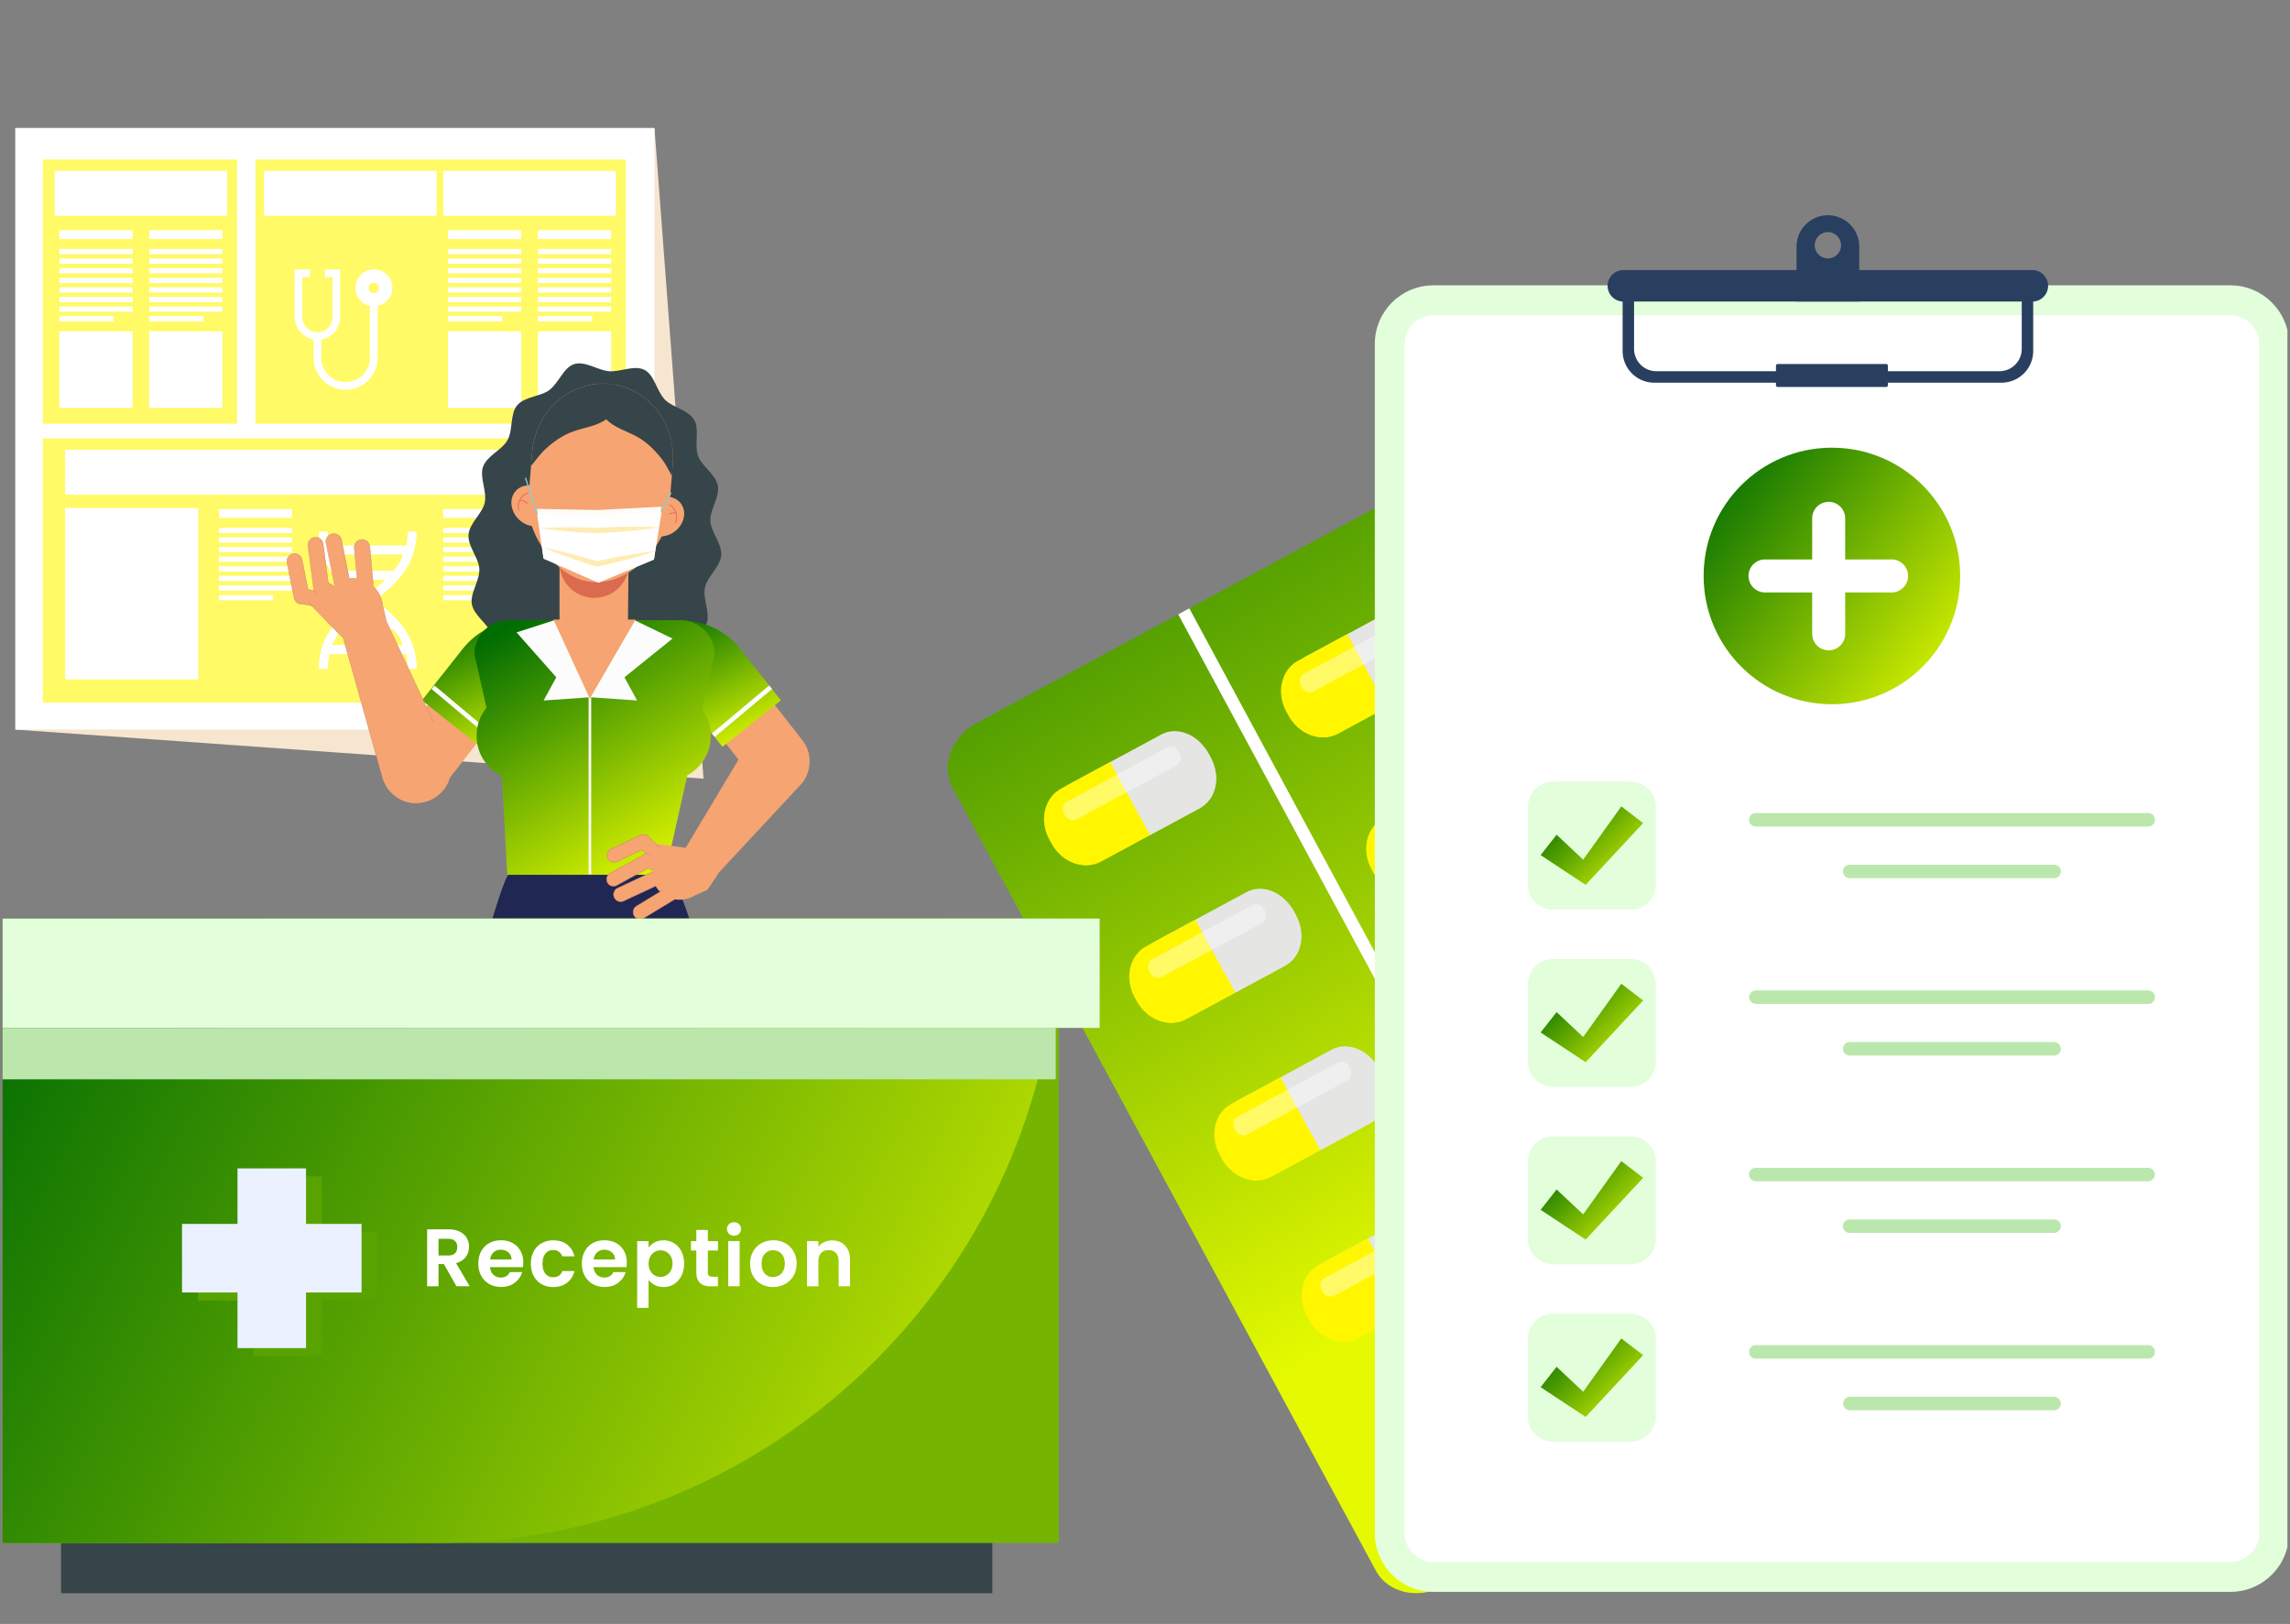
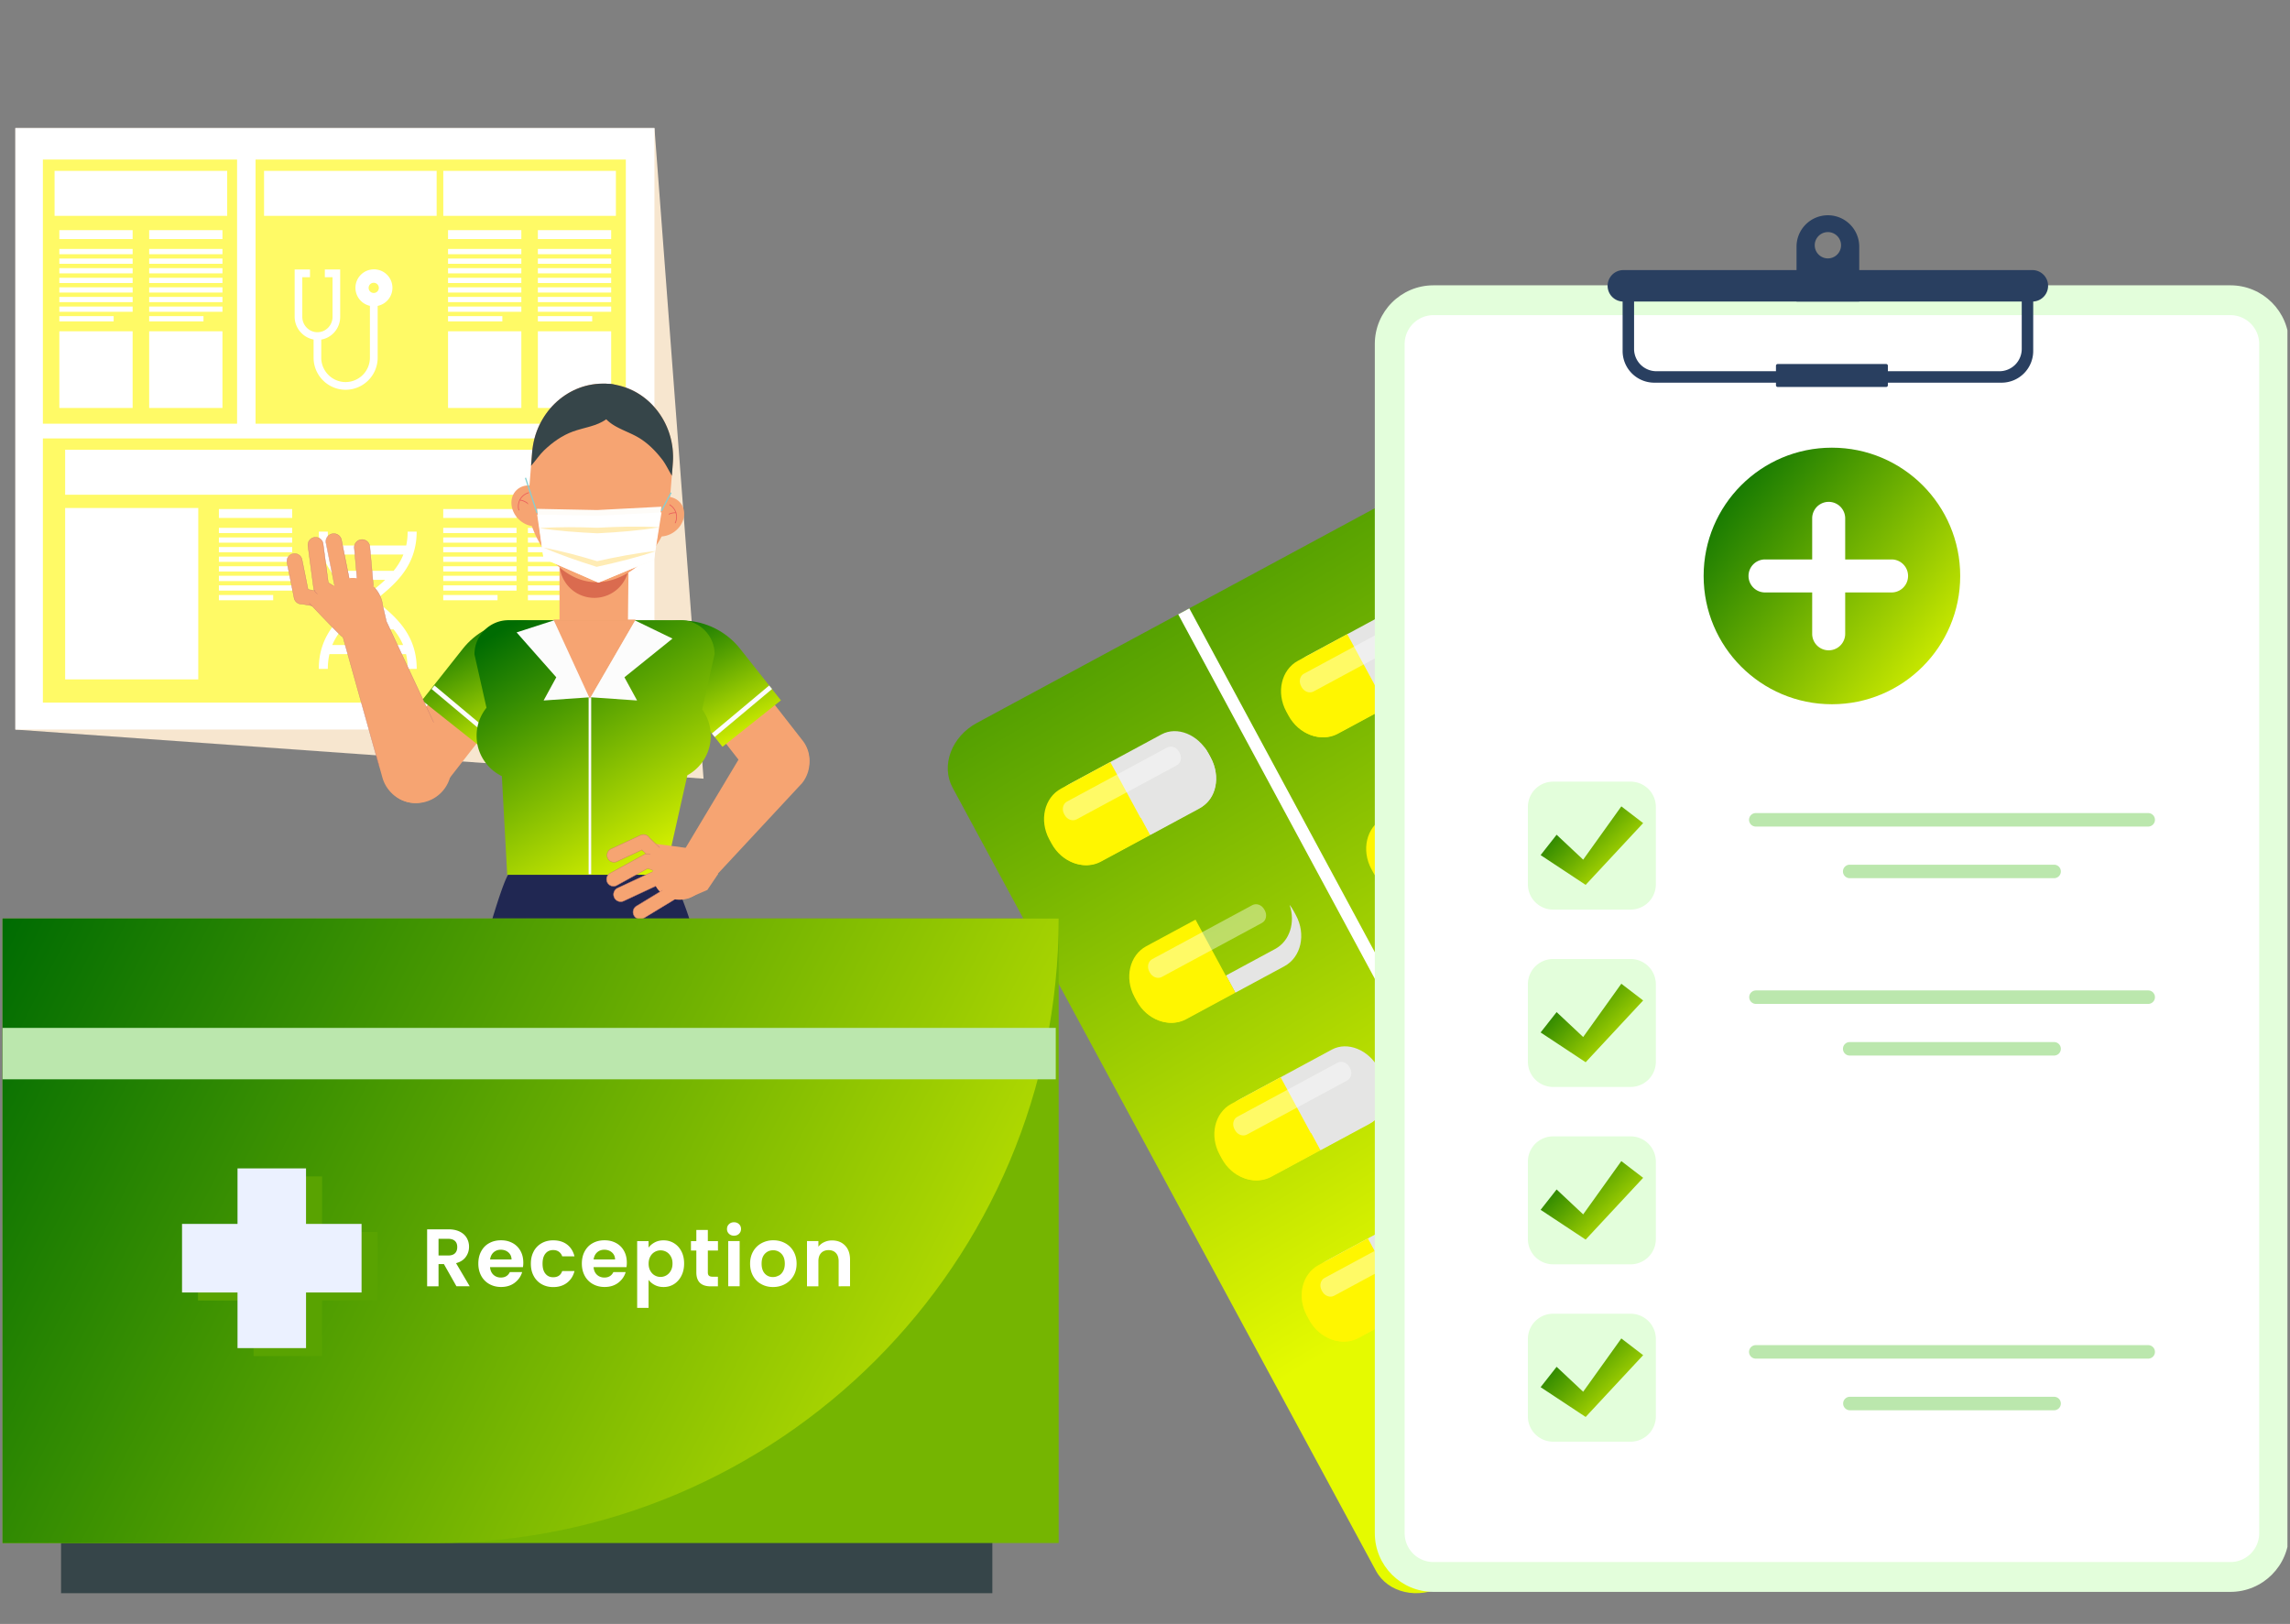
<svg xmlns="http://www.w3.org/2000/svg" width="447" height="317" fill="none" viewBox="0 0 447 317">
  <rect x="0" y="0" width="447" height="317" fill="#808080" stroke="none" />
  <g clip-path="url(#a)">
    <path fill="#F7E6CF" d="M137.328 152 3 142.414V25h124.751z" />
    <path fill="#fff" d="M127.742 25H3v117.404h124.742z" />
    <path fill="#FFFA66" d="M46.277 31.145H8.371V82.71h37.906z" />
    <path fill="#fff" d="M44.345 33.349H10.652v8.79h33.693zM25.89 64.668H11.582v14.974H25.89zm17.535 0H29.117v14.974h14.308zM25.89 44.93H11.582v1.734H25.89zm0 3.67H11.582v1.027H25.89zm0 1.87H11.582v1.026H25.89zm0 1.87H11.582v1.026H25.89zm0 1.879H11.582v1.026H25.89zm0 1.869H11.582v1.026H25.89zm0 1.869H11.582v1.026H25.89zm0 1.879H11.582v1.026H25.89zm-3.706 1.87H11.582v1.025h10.602zM43.425 44.93H29.117v1.734h14.308zm0 3.67H29.117v1.027h14.308zm0 1.87H29.117v1.026h14.308zm0 1.87H29.117v1.026h14.308zm0 1.879H29.117v1.026h14.308zm0 1.869H29.117v1.026h14.308zm0 1.869H29.117v1.026h14.308zm0 1.879H29.117v1.026h14.308zm-3.706 1.87H29.117v1.025H39.72z" />
    <path fill="#FFFA66" d="M122.157 85.585H8.371v51.565h113.786z" />
    <path fill="#fff" d="M73.212 117.163c1.886-1.467 3.754-3.03 5.219-4.909 1.954-2.511 2.902-5.301 2.902-8.483H79.57c0 .977-.096 1.869-.278 2.712H64.266a12.7 12.7 0 0 1-.277-2.712h-1.762c0 3.182.948 5.981 2.901 8.493 1.466 1.879 3.343 3.432 5.23 4.899-1.887 1.466-3.764 3.01-5.23 4.898-1.953 2.512-2.901 5.273-2.901 8.513h1.762c0-1.045.115-2.004.316-2.886h14.96a13 13 0 0 1 .315 2.886h1.762c0-3.24-.948-6.001-2.901-8.503-1.466-1.879-3.333-3.432-5.22-4.908zm-8.419-8.916h13.944c-.469 1.179-1.12 2.224-1.905 3.183H66.699c-.776-.959-1.436-2.004-1.906-3.183m3.563 4.947h6.828c-1.053.997-2.212 1.917-3.41 2.847-1.196-.93-2.365-1.85-3.418-2.847m3.419 5.081c1.188.92 2.337 1.831 3.38 2.808h-6.76c1.043-.977 2.192-1.898 3.38-2.808m-6.915 7.64c.47-1.131 1.111-2.138 1.868-3.058h10.094c.757.93 1.398 1.927 1.867 3.058zm53.693-38.124H12.717v8.79h105.836zM38.7 99.16H12.717v33.465H38.7zm18.333.21H42.725v1.736h14.308zm0 3.663H42.725v1.026h14.308zm0 1.879H42.725v1.026h14.308zm0 1.869H42.725v1.026h14.308zm0 1.87H42.725v1.026h14.308zm0 1.879H42.725v1.026h14.308zm0 1.869H42.725v1.026h14.308zm0 1.869H42.725v1.026h14.308zm-3.707 1.879H42.725v1.026h10.601zm64.031-16.776h-14.308v1.735h14.308zm0 3.661h-14.308v1.026h14.308zm0 1.88h-14.308v1.025h14.308zm0 1.869h-14.308v1.026h14.308zm0 1.869h-14.308v1.026h14.308zm0 1.879h-14.308v1.026h14.308zm0 1.869h-14.308v1.026h14.308zm0 1.87h-14.308v1.025h14.308zm-3.706 1.879h-10.602v1.025h10.602zm-12.825-16.776H86.518v1.735h14.308zm0 3.661H86.518v1.026h14.308zm0 1.88H86.518v1.025h14.308zm0 1.869H86.518v1.026h14.308zm0 1.869H86.518v1.026h14.308zm0 1.879H86.518v1.026h14.308zm0 1.869H86.518v1.026h14.308zm0 1.87H86.518v1.025h14.308zm-3.706 1.879H86.517v1.025h10.601z" />
    <path fill="#FFFA66" d="M122.161 31.145H49.883V82.71h72.278z" />
    <path fill="#fff" d="M120.22 33.349H86.527v8.79h33.693zm-34.987 0H51.541v8.79h33.692zm16.53 31.319H87.455v14.974h14.308zm17.537 0h-14.308v14.974H119.3zM101.763 44.93H87.455v1.734h14.308zm0 3.67H87.455v1.027h14.308zm0 1.87H87.455v1.026h14.308zm0 1.87H87.455v1.026h14.308zm0 1.879H87.455v1.026h14.308zm0 1.869H87.455v1.026h14.308zm0 1.869H87.455v1.026h14.308zm0 1.879H87.455v1.026h14.308zm-3.706 1.87H87.455v1.025h10.602zM119.3 44.93h-14.308v1.734H119.3zm0 3.67h-14.308v1.027H119.3zm0 1.87h-14.308v1.026H119.3zm0 1.87h-14.308v1.026H119.3zm0 1.879h-14.308v1.026H119.3zm0 1.869h-14.308v1.026H119.3zm0 1.869h-14.308v1.026H119.3zm0 1.879h-14.308v1.026H119.3zm-3.706 1.87h-10.602v1.025h10.602zM72.983 52.58a3.6 3.6 0 0 0-3.601 3.604 3.61 3.61 0 0 0 2.825 3.518v10.123a4.76 4.76 0 0 1-4.75 4.755c-2.615 0-4.75-2.138-4.75-4.755v-3.537c2.097-.355 3.696-2.215 3.696-4.448v-9.232h-2.997v1.505h1.503v7.736c0 1.659-1.322 3-2.95 3s-2.95-1.351-2.95-3v-7.736h1.504v-1.505h-2.997v9.232c0 2.214 1.647 4.064 3.696 4.438v3.547c0 3.451 2.807 6.26 6.254 6.26 3.448 0 6.254-2.809 6.254-6.26V59.71a3.606 3.606 0 0 0 2.883-3.527 3.6 3.6 0 0 0-3.601-3.605zm0 4.61a.996.996 0 1 1-.001-1.991.996.996 0 0 1 0 1.991" />
    <path fill="url(#b)" d="M283.847 100.95c-2.334-4.317-8.235-5.654-13.181-2.986l-79.987 43.158c-4.946 2.668-7.063 8.331-4.73 12.648l82.636 152.871c2.335 4.316 8.235 5.654 13.181 2.985l79.987-43.157c4.946-2.669 7.063-8.332 4.73-12.649z" />
    <path fill="#E5E5E4" d="m300.908 280.629-17.991 9.707c-3.063 1.653-7.172-.015-9.175-3.72l-.426-.786c-2.003-3.706-1.145-8.053 1.918-9.706l17.992-9.707c3.063-1.653 7.173.014 9.176 3.72l.426.787c2.001 3.704 1.143 8.053-1.92 9.705" />
    <path fill="#FFF600" d="m271.742 287.693-.426-.787c-2.003-3.706-.975-8.144 2.299-9.911l9.613-5.186 7.683 14.212-9.614 5.187c-3.273 1.766-7.553.189-9.555-3.515" />
    <path fill="#E5E5E4" d="m300.584 280.905-9.578 5.168-1.818-3.364 9.578-5.168c2.878-1.552 3.994-5.21 2.829-8.617.294.378.567.786.804 1.226l.429.794c2.022 3.739 1.018 8.2-2.244 9.961" />
    <path fill="#FFF600" d="m271.862 287.651-.429-.794a9 9 0 0 1-.585-1.344c2.212 2.842 5.886 3.914 8.764 2.362l9.578-5.168 1.819 3.363-9.579 5.168c-3.262 1.762-7.547.153-9.568-3.587" />
    <path fill="#fff" d="m296.211 272.45-19.552 10.549c-.8.431-1.845.047-2.334-.858l-.104-.192c-.489-.906-.24-1.991.561-2.422l19.551-10.549c.8-.432 1.847-.048 2.336.859l.104.192c.489.905.237 1.99-.562 2.421" opacity="0.4" />
    <path fill="#fff" d="m347.194 255.668-17.992 9.706c-3.063 1.653-7.171-.015-9.175-3.719l-.426-.787c-2.003-3.706-1.145-8.053 1.918-9.706l17.991-9.707c3.063-1.653 7.173.014 9.176 3.72l.426.787c2.004 3.706 1.145 8.053-1.918 9.706" />
    <path fill="#FFF600" d="m318.037 262.732-.426-.787c-2.003-3.706-.975-8.144 2.299-9.91l9.613-5.187 7.683 14.212-9.614 5.187c-3.273 1.765-7.553.19-9.555-3.515" />
    <path fill="#E5E5E4" d="m346.877 255.943-9.578 5.168-1.819-3.364 9.579-5.168c2.878-1.552 3.994-5.21 2.829-8.617.294.378.567.786.804 1.226l.429.794c2.022 3.739 1.018 8.201-2.244 9.961" />
    <path fill="#FFF600" d="m318.155 262.691-.429-.795a9 9 0 0 1-.585-1.344c2.212 2.842 5.886 3.914 8.764 2.362l9.578-5.168 1.819 3.364-9.579 5.168c-3.262 1.76-7.547.153-9.568-3.587" />
    <path fill="#fff" d="m342.486 247.488-19.551 10.549c-.801.432-1.845.047-2.335-.858l-.104-.192c-.489-.906-.239-1.991.561-2.422l19.552-10.549c.799-.432 1.846-.048 2.335.859l.104.192c.49.906.237 1.99-.562 2.421" opacity="0.4" />
    <path fill="#E5E5E4" d="m284.68 250.565-17.992 9.707c-3.063 1.653-7.171-.015-9.175-3.72l-.425-.786c-2.004-3.706-1.145-8.053 1.918-9.706l17.991-9.707c3.063-1.653 7.172.014 9.176 3.72l.425.787c2.003 3.706 1.144 8.053-1.918 9.705" />
    <path fill="#FFF600" d="m255.521 257.63-.425-.786c-2.004-3.706-.976-8.145 2.298-9.911l9.613-5.186 7.683 14.212-9.613 5.186c-3.274 1.766-7.552.19-9.556-3.515" />
    <path fill="#E5E5E4" d="m284.364 250.841-9.579 5.168-1.818-3.364 9.578-5.168c2.878-1.552 3.994-5.21 2.83-8.617.293.378.566.786.804 1.226l.429.794c2.02 3.739 1.016 8.201-2.244 9.961" />
    <path fill="#FFF600" d="m255.641 257.589-.429-.795a10 10 0 0 1-.324-.667 9 9 0 0 1-.261-.677c2.213 2.842 5.886 3.914 8.764 2.362l9.579-5.168 1.818 3.363-9.578 5.169c-3.262 1.761-7.547.152-9.569-3.587" />
    <path fill="#fff" d="m279.973 242.387-19.552 10.549c-.8.431-1.845.047-2.334-.859l-.104-.192c-.49-.905-.24-1.99.561-2.422l19.551-10.549c.799-.431 1.846-.047 2.336.86l.104.192c.49.905.237 1.99-.562 2.421" opacity="0.4" />
    <path fill="#E5E5E4" d="m330.928 225.602-17.992 9.707c-3.063 1.653-7.171-.015-9.175-3.72l-.425-.787c-2.004-3.706-1.145-8.053 1.918-9.705l17.991-9.707c3.063-1.653 7.172.013 9.176 3.719l.426.787c2.002 3.705 1.145 8.053-1.919 9.706" />
    <path fill="#FFF600" d="m301.761 232.664-.425-.786c-2.004-3.706-.975-8.144 2.298-9.911l9.613-5.186 7.683 14.212-9.613 5.187c-3.274 1.766-7.552.189-9.556-3.516" />
    <path fill="#E5E5E4" d="m330.612 225.877-9.579 5.168-1.818-3.364 9.578-5.168c2.878-1.552 3.994-5.209 2.83-8.617.293.378.566.787.804 1.226l.429.795c2.02 3.738 1.016 8.2-2.244 9.96" />
    <path fill="#FFF600" d="m301.889 232.624-.429-.795a10 10 0 0 1-.324-.667 9 9 0 0 1-.261-.677c2.213 2.842 5.886 3.915 8.764 2.362l9.579-5.168 1.818 3.364-9.578 5.168c-3.262 1.762-7.547.153-9.569-3.587" />
-     <path fill="#fff" d="m326.23 217.422-19.551 10.549c-.801.432-1.845.048-2.334-.858l-.105-.192c-.489-.906-.239-1.991.561-2.422l19.552-10.549c.799-.431 1.846-.047 2.335.859l.104.192c.491.905.238 1.99-.562 2.421" opacity="0.4" />
    <path fill="#E5E5E4" d="m267.652 219.1-17.991 9.707c-3.063 1.653-7.172-.015-9.175-3.72l-.426-.786c-2.003-3.706-1.145-8.053 1.918-9.706l17.991-9.707c3.063-1.653 7.173.014 9.176 3.72l.426.787c2.002 3.706 1.144 8.052-1.919 9.705" />
    <path fill="#FFF600" d="m238.486 226.165-.426-.787c-2.003-3.706-.975-8.144 2.299-9.91l9.613-5.187 7.683 14.212-9.614 5.187c-3.273 1.765-7.552.19-9.555-3.515" />
    <path fill="#E5E5E4" d="m267.327 219.376-9.579 5.168-1.818-3.364 9.578-5.168c2.878-1.552 3.994-5.21 2.83-8.617.293.378.566.786.803 1.226l.43.794c2.021 3.739 1.017 8.2-2.244 9.961" />
    <path fill="#FFF600" d="m238.604 226.124-.429-.795a9 9 0 0 1-.585-1.344c2.213 2.842 5.886 3.914 8.764 2.362l9.579-5.168 1.818 3.363-9.579 5.168c-3.261 1.761-7.546.152-9.568-3.586" />
    <path fill="#fff" d="m262.955 210.921-19.552 10.549c-.8.431-1.845.047-2.334-.858l-.104-.192c-.489-.906-.239-1.991.561-2.422l19.552-10.549c.799-.432 1.846-.048 2.335.859l.104.192c.491.906.237 1.989-.562 2.421" opacity="0.4" />
    <path fill="#E5E5E4" d="m313.922 194.138-17.991 9.707c-3.063 1.653-7.172-.015-9.175-3.72l-.426-.787c-2.003-3.706-1.145-8.052 1.918-9.705l17.991-9.707c3.063-1.653 7.173.014 9.176 3.72l.426.786c2.002 3.706 1.144 8.053-1.919 9.706" />
    <path fill="#FFF600" d="m284.763 201.204-.425-.787c-2.004-3.706-.975-8.144 2.298-9.911l9.613-5.186 7.683 14.212-9.613 5.187c-3.274 1.765-7.552.189-9.556-3.515" />
    <path fill="#E5E5E4" d="m313.616 194.414-9.579 5.168-1.818-3.364 9.578-5.168c2.878-1.552 3.994-5.21 2.83-8.617.293.378.566.786.803 1.226l.43.794c2.02 3.739 1.016 8.201-2.244 9.961" />
    <path fill="#FFF600" d="m284.884 201.162-.43-.795a9 9 0 0 1-.585-1.344c2.213 2.842 5.887 3.914 8.764 2.362l9.579-5.168 1.818 3.364-9.578 5.168c-3.262 1.761-7.547.152-9.568-3.587" />
    <path fill="#fff" d="m309.223 185.959-19.552 10.55c-.8.431-1.845.047-2.334-.859l-.104-.192c-.49-.905-.24-1.99.561-2.422l19.551-10.549c.799-.431 1.846-.047 2.336.86l.104.192c.49.905.237 1.99-.562 2.42" opacity="0.4" />
-     <path fill="#E5E5E4" d="m251.029 188.337-17.991 9.707c-3.063 1.653-7.172-.015-9.175-3.72l-.426-.787c-2.003-3.706-1.145-8.052 1.918-9.705l17.991-9.707c3.063-1.653 7.173.014 9.176 3.72l.426.786c2.002 3.706 1.144 8.053-1.919 9.706" />
    <path fill="#FFF600" d="m221.873 195.402-.426-.786c-2.003-3.706-.975-8.144 2.298-9.911l9.614-5.186 7.682 14.212-9.613 5.187c-3.273 1.765-7.553.189-9.555-3.516" />
    <path fill="#E5E5E4" d="m250.713 188.612-9.578 5.168-1.819-3.363 9.579-5.169c2.878-1.552 3.994-5.209 2.829-8.617.294.378.567.787.804 1.226l.429.795c2.022 3.738 1.018 8.2-2.244 9.96" />
    <path fill="#FFF600" d="m221.991 195.36-.429-.794a9 9 0 0 1-.585-1.345c2.212 2.842 5.886 3.915 8.764 2.362l9.578-5.168 1.819 3.364-9.579 5.168c-3.262 1.761-7.547.152-9.568-3.587" />
    <path fill="#fff" d="m246.332 180.158-19.552 10.549c-.8.431-1.845.047-2.334-.859l-.104-.192c-.489-.905-.239-1.99.561-2.422l19.552-10.549c.799-.431 1.846-.047 2.335.86l.104.192c.489.905.237 1.989-.562 2.421" opacity="0.4" />
    <path fill="#E5E5E4" d="m297.287 163.375-17.991 9.706c-3.063 1.653-7.172-.015-9.175-3.719l-.426-.787c-2.003-3.706-1.145-8.053 1.918-9.706l17.991-9.707c3.063-1.653 7.173.014 9.176 3.72l.426.787c2.002 3.705 1.144 8.053-1.919 9.706" />
    <path fill="#FFF600" d="m268.121 170.439-.426-.786c-2.003-3.706-.975-8.144 2.298-9.911l9.614-5.186 7.683 14.212-9.614 5.187c-3.273 1.765-7.553.189-9.555-3.516" />
    <path fill="#E5E5E4" d="m296.961 163.649-9.578 5.168-1.819-3.364 9.579-5.168c2.878-1.552 3.994-5.21 2.829-8.617.294.378.567.786.804 1.226l.429.794c2.022 3.739 1.018 8.201-2.244 9.961" />
    <path fill="#FFF600" d="m268.239 170.397-.429-.795a9 9 0 0 1-.585-1.344c2.212 2.842 5.886 3.914 8.764 2.362l9.578-5.168 1.819 3.364-9.579 5.168c-3.262 1.761-7.546.152-9.568-3.587" />
    <path fill="#fff" d="m292.59 155.196-19.552 10.549c-.8.432-1.845.048-2.334-.858l-.104-.192c-.489-.906-.24-1.991.561-2.422l19.551-10.549c.8-.432 1.846-.047 2.336.859l.104.192c.489.905.237 1.99-.562 2.421" opacity="0.4" />
    <path fill="#E5E5E4" d="m234.396 157.573-17.991 9.707c-3.063 1.652-7.171-.016-9.175-3.72l-.425-.787c-2.004-3.706-1.146-8.053 1.917-9.706l17.992-9.707c3.062-1.653 7.172.014 9.176 3.72l.425.787c2.002 3.706 1.145 8.053-1.919 9.706" />
    <path fill="#FFF600" d="m205.24 164.637-.426-.787c-2.003-3.706-.975-8.144 2.299-9.91l9.613-5.187 7.683 14.212-9.614 5.187c-3.273 1.765-7.553.19-9.555-3.515" />
    <path fill="#E5E5E4" d="m234.08 157.849-9.578 5.168-1.818-3.364 9.578-5.168c2.878-1.552 3.994-5.21 2.829-8.617.294.378.567.786.804 1.226l.429.794c2.021 3.739 1.018 8.201-2.244 9.961" />
    <path fill="#FFF600" d="m205.358 164.597-.429-.795a9 9 0 0 1-.585-1.344c2.213 2.842 5.886 3.914 8.764 2.362l9.579-5.168 1.818 3.364-9.579 5.168c-3.263 1.76-7.547.153-9.568-3.587" />
    <path fill="#fff" d="m229.699 149.393-19.551 10.549c-.801.431-1.845.047-2.335-.858l-.104-.192c-.489-.906-.239-1.991.561-2.423l19.552-10.549c.799-.431 1.846-.047 2.335.86l.104.192c.491.906.239 1.989-.562 2.421" opacity="0.4" />
    <path fill="#E5E5E4" d="m280.664 132.61-17.991 9.707c-3.063 1.653-7.172-.015-9.175-3.72l-.426-.787c-2.003-3.706-1.145-8.053 1.918-9.706l17.991-9.707c3.063-1.653 7.173.014 9.176 3.72l.426.787c2.001 3.705 1.144 8.053-1.919 9.706" />
    <path fill="#FFF600" d="m251.498 139.675-.426-.787c-2.003-3.706-.975-8.144 2.298-9.91l9.614-5.187 7.682 14.213-9.613 5.186c-3.273 1.765-7.553.19-9.555-3.515" />
    <path fill="#E5E5E4" d="m280.338 132.885-9.578 5.168-1.819-3.364 9.579-5.168c2.878-1.552 3.994-5.21 2.829-8.617.294.378.567.786.804 1.226l.429.795c2.021 3.738 1.018 8.2-2.244 9.96" />
    <path fill="#FFF600" d="m251.616 139.633-.429-.795a9 9 0 0 1-.585-1.344c2.212 2.842 5.886 3.914 8.764 2.362l9.578-5.168 1.819 3.364-9.579 5.168c-3.263 1.761-7.547.152-9.568-3.587" />
    <path fill="#fff" d="m275.957 124.43-19.552 10.549c-.8.431-1.845.047-2.334-.858l-.104-.192c-.489-.906-.239-1.991.561-2.422l19.552-10.549c.799-.432 1.846-.048 2.335.859l.104.192c.49.905.238 1.99-.562 2.421" opacity="0.4" />
    <path fill="#fff" d="m232.151 118.755-2.169 1.17 90.948 168.582 2.168-1.17z" />
    <path fill="#E3FEDB" d="M435.365 55.695H279.809c-6.323 0-11.45 5.126-11.45 11.45v232.149c0 6.324 5.127 11.449 11.45 11.449h155.556c6.324 0 11.449-5.126 11.449-11.449V67.144c.001-6.324-5.125-11.45-11.449-11.45" />
    <path fill="#fff" d="M435.365 61.518H279.81a5.63 5.63 0 0 0-5.626 5.626v232.149a5.63 5.63 0 0 0 5.626 5.626h155.555a5.633 5.633 0 0 0 5.626-5.626V67.144a5.633 5.633 0 0 0-5.626-5.626" />
    <path fill="#293F60" d="M394.637 55.18V68.1a4.36 4.36 0 0 1-4.363 4.364h-66.947a4.36 4.36 0 0 1-4.361-4.362V55.181h-2.237v13.335a6.185 6.185 0 0 0 6.186 6.185h67.776a6.185 6.185 0 0 0 6.185-6.185V55.181z" />
    <path fill="#293F60" d="M356.798 42.02a6.12 6.12 0 0 0-6.12 6.12v10.725h12.239V48.14a6.12 6.12 0 0 0-6.119-6.12m0 8.421a2.567 2.567 0 1 1 0-5.134 2.567 2.567 0 0 1 0 5.134" />
    <path fill="#293F60" d="M396.711 58.864h-79.839a3.071 3.071 0 0 1 0-6.142h79.839a3.07 3.07 0 1 1 0 6.142m-28.533 16.671h-21.185a.33.33 0 0 1-.331-.331V71.39a.33.33 0 0 1 .331-.33h21.185a.33.33 0 0 1 .331.33v3.814a.33.33 0 0 1-.331.33" />
    <path fill="url(#c)" d="M357.584 137.471c13.83 0 25.041-11.212 25.041-25.042s-11.211-25.04-25.041-25.04-25.041 11.21-25.041 25.04 11.211 25.042 25.041 25.042" />
    <path fill="#fff" d="M344.583 109.206h9.149v-8.076a3.222 3.222 0 0 1 6.443 0v8.076h9.149a3.223 3.223 0 0 1 0 6.443h-9.149v8.075a3.22 3.22 0 1 1-6.443 0v-8.075h-9.149a3.222 3.222 0 1 1 0-6.443" />
    <path fill="#E3FEDB" d="M318.287 152.581h-15.119a4.93 4.93 0 0 0-4.93 4.929v15.12a4.93 4.93 0 0 0 4.93 4.929h15.119a4.93 4.93 0 0 0 4.93-4.929v-15.12a4.93 4.93 0 0 0-4.93-4.929" />
    <path fill="#BBE7AD" d="M419.323 158.716h-76.6a1.315 1.315 0 1 0 0 2.63h76.6a1.315 1.315 0 0 0 0-2.63m-18.368 10.078h-39.864a1.316 1.316 0 1 0 0 2.631h39.864a1.315 1.315 0 0 0 0-2.631" />
    <path fill="url(#d)" d="m316.478 157.408-7.448 10.403-5.184-4.867-3.123 3.975 8.791 5.813 11.222-12.058z" />
    <path fill="#E3FEDB" d="M318.287 187.201h-15.119a4.93 4.93 0 0 0-4.93 4.93v15.119a4.93 4.93 0 0 0 4.93 4.93h15.119a4.93 4.93 0 0 0 4.93-4.93v-15.119a4.93 4.93 0 0 0-4.93-4.93" />
    <path fill="#BBE7AD" d="M419.323 193.336h-76.6a1.316 1.316 0 0 0 0 2.631h76.6a1.315 1.315 0 0 0 0-2.631m-18.368 10.081h-39.864a1.316 1.316 0 1 0 0 2.631h39.864a1.315 1.315 0 0 0 0-2.631" />
    <path fill="url(#e)" d="m316.478 192.029-7.448 10.402-5.184-4.866-3.123 3.974 8.791 5.814 11.222-12.059z" />
    <path fill="#E3FEDB" d="M318.287 221.823h-15.119a4.93 4.93 0 0 0-4.93 4.93v15.119a4.93 4.93 0 0 0 4.93 4.93h15.119a4.93 4.93 0 0 0 4.93-4.93v-15.119a4.93 4.93 0 0 0-4.93-4.93" />
-     <path fill="#BBE7AD" d="M419.323 227.958h-76.6a1.315 1.315 0 0 0 0 2.631h76.6a1.316 1.316 0 0 0 0-2.631m-18.368 10.079h-39.864a1.316 1.316 0 1 0 0 2.63h39.864a1.315 1.315 0 1 0 0-2.63" />
    <path fill="url(#f)" d="m316.478 226.652-7.448 10.402-5.184-4.866-3.123 3.974 8.791 5.814 11.222-12.059z" />
    <path fill="#E3FEDB" d="M318.287 256.444h-15.119a4.93 4.93 0 0 0-4.93 4.93v15.119a4.93 4.93 0 0 0 4.93 4.93h15.119a4.93 4.93 0 0 0 4.93-4.93v-15.119a4.93 4.93 0 0 0-4.93-4.93" />
    <path fill="#BBE7AD" d="M419.323 262.579h-76.6a1.315 1.315 0 0 0 0 2.63h76.6a1.315 1.315 0 1 0 0-2.63m-18.368 10.079h-39.864a1.315 1.315 0 1 0 0 2.63h39.864a1.315 1.315 0 0 0 0-2.63" />
    <path fill="url(#g)" d="m316.478 261.271-7.448 10.403-5.184-4.867-3.123 3.975 8.791 5.813 11.222-12.058z" />
-     <path fill="#364549" d="M140.779 108.399c-.184 2.264-2.717 4.147-3.172 6.264-.467 2.227 1.07 4.984.332 7.014-.774 2.154-3.725 3.274-4.758 5.157-1.106 2.018-.504 5.12-1.856 6.769-1.476 1.796-4.611 1.735-6.308 3.015-1.844 1.39-2.791 4.406-4.832 5.07-2.127.702-4.586-1.194-6.823-1.378-2.238-.185-4.98 1.292-6.959.258-1.906-.997-2.348-4.122-3.947-5.784-1.475-1.538-4.573-1.981-5.741-3.987-1.07-1.846.024-4.812-.738-6.99-.713-2.031-3.443-3.606-3.873-5.858-.393-2.13 1.561-4.591 1.463-6.88-.098-2.166-2.299-4.43-2.115-6.695.185-2.264 2.718-4.147 3.172-6.264.468-2.227-1.07-4.984-.331-7.015.774-2.153 3.725-3.273 4.758-5.156 1.106-2.019.504-5.12 1.856-6.769 1.475-1.797 4.611-1.735 6.307-3.015 1.845-1.39 2.791-4.406 4.832-5.07 2.127-.702 4.586 1.193 6.824 1.378s4.979-1.292 6.959-.246c1.905.997 2.348 4.123 3.946 5.784 1.476 1.538 4.574 1.981 5.742 3.987 1.07 1.846-.024 4.812.738 6.99.713 2.031 3.442 3.606 3.873 5.859.393 2.129-1.562 4.59-1.463 6.879.098 2.166 2.299 4.43 2.114 6.695z" />
    <path fill="#F6A472" d="M131.66 103.785c-1.893 1.403-4.401 1.206-5.594-.419s-.627-4.073 1.266-5.476 4.402-1.206 5.595.418c1.192 1.625.627 4.074-1.267 5.477" />
    <path stroke="#EA5E5B" stroke-miterlimit="10" stroke-width="0.15" d="M131.988 100.092a3.08 3.08 0 0 0-2.619 1.256" />
    <path stroke="#EA5E5B" stroke-miterlimit="10" stroke-width="0.15" d="M130.117 98.27a2.78 2.78 0 0 1 1.721 1.539c.32.726.296 1.6-.049 2.314" />
    <path fill="#F6A472" d="M101.177 101.298c1.648 1.687 4.144 1.908 5.595.493 1.438-1.416 1.278-3.926-.369-5.612s-4.144-1.908-5.594-.492-1.28 3.925.368 5.611" />
    <path stroke="#EA5E5B" stroke-miterlimit="10" stroke-width="0.15" d="M101.441 97.608a3.06 3.06 0 0 1 2.373 1.662" />
    <path stroke="#EA5E5B" stroke-miterlimit="10" stroke-width="0.15" d="M103.569 96.106a2.78 2.78 0 0 0-1.955 1.23 2.78 2.78 0 0 0-.32 2.29" />
    <path fill="#F6A472" d="m122.555 123.167-13.34.098v-22.177h13.573z" />
    <path fill="#DA6B4F" d="M116.002 116.706a6.79 6.79 0 0 1-6.787-6.794v-4.873a2.58 2.58 0 0 1 2.582-2.584h8.422a2.58 2.58 0 0 1 2.582 2.584v4.873a6.79 6.79 0 0 1-6.787 6.794z" />
    <path fill="#F6A472" d="m131.327 90.53-.787 9.734a8 8 0 0 1-.27 1.563c-.652 2.585-2.385 5.477-4.758 7.741-2.681 2.56-6.172 4.345-9.873 4.049-3.627-.295-6.775-2.658-8.988-5.624-2.004-2.658-3.27-5.796-3.541-8.38a10 10 0 0 1-.024-1.588l.787-9.735c.614-7.556 6.602-13.316 13.659-13.402.406 0 .824 0 1.242.037.492.037.971.11 1.451.197 3.184.615 5.938 2.375 7.905 4.836 2.275 2.819 3.517 6.56 3.185 10.56z" />
    <path fill="#364549" d="M119.225 81.029c-.27.308-.577.578-.897.812-1.82 1.354-4.316 1.6-6.479 2.388-2.115.763-3.996 2.104-5.644 3.68-.848.8-1.647 2.018-2.545 3.027l.209-2.646c.615-7.556 6.602-13.316 13.66-13.402.405 0 .824 0 1.242.037.491.037.971.11 1.45.197.627 1.993.345 4.344-1.008 5.895z" />
    <path fill="#364549" d="m131.33 90.53-.184 2.339c-.627-1.059-1.181-2.228-1.82-3.077-1.389-1.821-3.012-3.446-4.979-4.541-2.017-1.12-4.427-1.772-6-3.397a5.6 5.6 0 0 1-.75-.948c-1.095-1.76-.996-4.135-.049-6.005.405 0 .823 0 1.241.037.492.037.972.11 1.451.197 3.184.615 5.939 2.375 7.906 4.836 2.274 2.819 3.516 6.56 3.184 10.56" />
    <path stroke="#84CFD3" stroke-miterlimit="10" stroke-width="0.24" d="m104.835 100.178-2.263-6.905m26.533 6.473 1.882-3.581" />
    <path fill="#FEFCF8" d="m129.1 98.91-1.451 10.313-10.844 4.504-10.709-4.689-1.266-9.71 11.729.234z" />
    <path fill="#fff" d="m129.126 100.018-1.476 9.205-10.844 4.504-10.709-4.689-1.242-8.59 11.73.234z" />
    <path fill="#FFECB5" d="M105.234 103.094c3.812-.258 7.611-.209 11.398-.074h-.049c4.045-.209 8.102-.332 12.171-.098-4.02.665-8.065.972-12.11 1.181h-.049c-3.787-.184-7.586-.443-11.361-1.021zm22.909 4.443c-3.786 1.292-7.647 2.227-11.52 3.076l-.135.037-.135-.037c-3.467-1.095-6.922-2.264-10.279-3.728 3.603.676 7.119 1.649 10.598 2.695h-.27c3.873-.862 7.783-1.625 11.754-2.031z" />
    <path fill="#F6A472" d="M155.656 153.144a6.08 6.08 0 0 1-8.533-1.046l-13.18-16.897a6.09 6.09 0 0 1 1.045-8.541 6.08 6.08 0 0 1 8.533 1.046l13.18 16.897a6.09 6.09 0 0 1-1.045 8.541" />
    <path fill="url(#h)" d="m141.013 145.785 11.422-9.07-7.967-10.067c-5.004-6.313-14.176-7.371-20.484-2.375l17.029 21.5z" />
    <path stroke="#FCFCFC" stroke-miterlimit="10" stroke-width="0.89" d="m150.423 134.156-11.189 9.365" />
    <path fill="#F6A472" d="M77.26 155.46a6.077 6.077 0 0 0 8.532-1.046l13.18-16.897a6.09 6.09 0 0 0-1.045-8.541 6.08 6.08 0 0 0-8.533 1.046l-13.18 16.898a6.09 6.09 0 0 0 1.046 8.54" />
    <path fill="url(#i)" d="m93.79 145.787-11.423-9.07 7.967-10.067c5.004-6.313 14.176-7.372 20.483-2.375l-17.028 21.5z" />
    <path stroke="#FCFCFC" stroke-miterlimit="10" stroke-width="0.89" d="m84.522 134.156 11.176 9.366" />
    <path fill="#F6A472" d="m60.12 106.578 1.095 8.245a1.6 1.6 0 0 0 .356.776s.013.024.025.024c.098.123.221.234.356.32l6.86 4.197a1.496 1.496 0 0 0 2.054-.492c.43-.702.21-1.625-.492-2.056l-6.282-3.852-1.008-7.568a1.49 1.49 0 0 0-1.673-1.28 1.493 1.493 0 0 0-1.278 1.673z" />
    <path fill="#F6A472" d="m56.032 109.85 1.377 6.88c.148.75.836 1.255 1.586 1.193l7.746 1.354c.811.148 1.586-.406 1.733-1.218a1.5 1.5 0 0 0-1.217-1.735l-7.119-1.243-1.168-5.809a1.48 1.48 0 0 0-1.758-1.169 1.48 1.48 0 0 0-1.168 1.759z" />
    <path fill="#F6A472" d="m66.675 105.408 1.635 8.16a1.525 1.525 0 0 1-1.205 1.809 1.524 1.524 0 0 1-1.807-1.206l-1.635-8.16a1.525 1.525 0 0 1 1.205-1.809 1.523 1.523 0 0 1 1.807 1.206m5.514 1.292.688 7.63a1.518 1.518 0 1 1-3.024.27l-.689-7.63a1.518 1.518 0 1 1 3.025-.27" />
    <path stroke="#C97E6F" stroke-linecap="round" stroke-linejoin="round" stroke-width="0.07" d="m65.135 114.393-1.057-.653-1.008-7.568a1.49 1.49 0 0 0-1.672-1.28 1.493 1.493 0 0 0-1.279 1.673l1.094 8.246c.037.246.136.468.27.665.025.036.05.073.087.11 0 0 .012.025.024.025.099.123.222.234.357.32" />
    <path stroke="#C97E6F" stroke-linecap="round" stroke-linejoin="round" stroke-width="0.07" d="m61.516 115.315-1.39-.246-1.167-5.809a1.48 1.48 0 0 0-1.758-1.169c-.812.16-1.34.947-1.169 1.76l1.378 6.879a1.49 1.49 0 0 0 1.586 1.194l2.975.517m3.302-4.27-1.636-8.16a1.525 1.525 0 0 1 1.205-1.809 1.523 1.523 0 0 1 1.808 1.206l1.487 7.421m1.605.64-.578-6.486a1.518 1.518 0 1 1 3.025-.271l.688 7.631" />
    <path fill="#F6A472" d="M65.735 113.863a5.17 5.17 0 0 0-1.967 3.655l-3.381.197s6.344 6.744 6.516 6.609h.037l7.696 27.431c1.144 4.086 5.68 6.166 9.517 4.357a6.866 6.866 0 0 0 3.295-9.132l-12.025-25.684-.725-3.163a6 6 0 0 0-.27-1.194v-.036h-.013a6.1 6.1 0 0 0-.934-1.736c-1.943-2.523-5.41-3.101-7.746-1.292z" />
    <path stroke="#C97E6F" stroke-linecap="round" stroke-linejoin="round" stroke-width="0.07" d="M60.387 117.727s6.344 6.744 6.516 6.609h.037l7.082 25.253m10.618-8.603-9.22-19.691-.726-3.163a6 6 0 0 0-.27-1.193v-.037h-.013a6.1 6.1 0 0 0-.934-1.735c-.16-.21-.332-.394-.504-.579" />
    <path fill="#202752" d="M137.727 204.28h-48.49c4.708-18.004 8.495-31.283 10.007-33.634h31.746l.11.222a61.1 61.1 0 0 1 6.381 28.883z" />
    <path fill="url(#j)" d="M139.492 127.732c0-3.68-2.988-6.67-6.664-6.67H99.275c-3.676 0-6.664 2.99-6.664 6.67l2.349 10.424a8.73 8.73 0 0 0-1.93 5.476c0 3.471 2.016 6.449 4.93 7.876l1.045 19.26h30.798l4.365-19.432a8.77 8.77 0 0 0 4.574-7.704 8.7 8.7 0 0 0-1.685-5.156l2.422-10.744z" />
    <path fill="#FCFCFC" d="m123.853 121.062 7.414 3.593-9.381 7.556 2.471 4.529-9.209-.64z" />
    <path stroke="#FCFCFC" stroke-miterlimit="10" stroke-width="0.5" d="M115.148 136.101v34.545" />
    <path fill="#FCFCFC" d="m108.227 121.062-7.389 2.387 7.746 8.762-2.472 4.529 9.222-.64z" />
    <path fill="#F6A472" stroke="#F6A472" stroke-miterlimit="10" stroke-width="0.25" d="m123.853 121.062-8.717 15.038-6.909-15.038z" />
    <path fill="#F6A472" d="m119.089 170.463 6.615-3.631a1.3 1.3 0 0 1 .627-.16h.172c.135 0 .282.037.418.086l6.762 2.769a1.35 1.35 0 0 1-1.021 2.499l-6.196-2.536-6.062 3.335a1.34 1.34 0 0 1-1.831-.541 1.347 1.347 0 0 1 .54-1.834z" />
    <path fill="#F6A472" d="m119.275 165.712 5.766-2.682a1.35 1.35 0 0 1 1.721.516l5.152 4.935a1.35 1.35 0 0 1 .037 1.92 1.346 1.346 0 0 1-1.918.037l-4.734-4.541-4.868 2.277a1.36 1.36 0 0 1-1.808-.652 1.365 1.365 0 0 1 .652-1.81" />
    <path fill="#F6A472" d="m121.754 175.878 6.836-3.188a1.393 1.393 0 0 0 .676-1.858 1.39 1.39 0 0 0-1.856-.677l-6.836 3.188a1.394 1.394 0 0 0-.676 1.858 1.39 1.39 0 0 0 1.856.677m3.93 3.348 5.938-3.606a1.38 1.38 0 0 0-1.426-2.363l-5.938 3.606a1.38 1.38 0 1 0 1.426 2.363" />
    <path fill="#F6A472" d="M137.859 170.883c.062-2.683-2.225-4.911-5.114-4.972-2.877-.062-5.262 2.067-5.324 4.75-.061 2.683 2.226 4.911 5.115 4.972 2.877.062 5.262-2.068 5.323-4.75" />
    <path fill="#F6A472" d="M127.371 164.653s8.336 1.009 8.324 1.206c0 .197 4.487 4.738 4.487 4.738l-2.114 3.126-3.75 1.625-6.947-10.719z" />
    <path stroke="#C97E6F" stroke-linecap="round" stroke-linejoin="round" stroke-width="0.08" d="m127.497 169.933-1.045-.43-6.061 3.335a1.343 1.343 0 0 1-1.832-.542 1.345 1.345 0 0 1 .541-1.833l6.614-3.631c.197-.111.418-.16.627-.16h.173c.135 0 .282.037.418.086m-.833-.123-.8-.738-4.868 2.277a1.36 1.36 0 0 1-1.808-.652 1.365 1.365 0 0 1 .652-1.81l5.766-2.682a1.35 1.35 0 0 1 1.721.516l1.98 1.896m-1.332 4.714-6.836 3.187a1.395 1.395 0 0 0-.676 1.859 1.39 1.39 0 0 0 1.856.677l6.221-2.905m1.308.823-5.053 3.064a1.38 1.38 0 0 0-.467 1.895 1.38 1.38 0 0 0 1.894.468l5.938-3.606" />
    <path fill="#F6A472" d="m136.828 174.093-3.59-7.593 13.082-21.833a6.56 6.56 0 0 1 9.221-1.021c2.828 2.264 3.283 6.399 1.021 9.23z" />
    <path fill="#364549" d="M193.704 293.746H11.918V311h181.786z" />
    <path fill="#75B501" d="M206.649 179.295H-2v121.906h208.649z" />
    <path fill="url(#k)" d="M-2 179.295h208.649c0 67.279-54.573 121.906-121.788 121.906H-2z" />
-     <path fill="#E3FEDB" d="M214.656 179.295H-2v21.353h216.656z" />
    <path fill="#BBE7AD" d="M206.081 200.648H-2v10.04h208.081z" />
    <path fill="#fff" d="m89.098 251.089-2.447-4.331H85.6v4.331h-2.226v-11.12h4.172c.858 0 1.59.154 2.197.453s1.06.714 1.358 1.225a3.37 3.37 0 0 1 .453 1.726c0 .733-.212 1.399-.636 1.987s-1.06.993-1.898 1.215l2.66 4.504h-2.583zm-3.497-6.009h1.86c.606 0 1.06-.144 1.348-.434.299-.289.443-.694.443-1.215s-.144-.906-.443-1.186-.751-.425-1.349-.425H85.6v3.27zm16.498 2.267h-6.446q.087.958.664 1.495c.386.357.877.54 1.446.54q1.242 0 1.763-1.07h2.399c-.25.848-.742 1.543-1.464 2.093-.723.549-1.61.819-2.66.819-.848 0-1.609-.193-2.283-.569a4 4 0 0 1-1.58-1.601c-.376-.694-.569-1.485-.569-2.391 0-.907.183-1.717.559-2.402.376-.694.886-1.225 1.56-1.591q.998-.562 2.313-.56c.877 0 1.59.184 2.255.54a3.8 3.8 0 0 1 1.542 1.534c.366.656.549 1.427.549 2.286 0 .318-.02.607-.068.858zm-2.245-1.495c-.01-.569-.222-1.032-.617-1.379-.405-.347-.896-.521-1.484-.521-.55 0-1.012.164-1.397.502-.376.338-.607.8-.694 1.398zm4.316-1.573a4 4 0 0 1 1.542-1.591c.655-.376 1.407-.569 2.264-.569 1.089 0 1.995.27 2.717.82.713.549 1.195 1.311 1.446 2.305h-2.4a1.72 1.72 0 0 0-.645-.897c-.299-.222-.675-.328-1.118-.328-.636 0-1.137.231-1.513.694s-.558 1.119-.558 1.968c0 .848.183 1.485.558 1.948s.877.694 1.513.694c.906 0 1.494-.405 1.763-1.205h2.4q-.362 1.434-1.446 2.276c-.722.559-1.618.849-2.707.849-.848 0-1.6-.193-2.264-.569a3.95 3.95 0 0 1-1.542-1.592c-.376-.685-.559-1.485-.559-2.401 0-.917.183-1.717.559-2.402zm18.136 3.068h-6.446q.086.958.665 1.495c.385.357.876.54 1.445.54q1.242 0 1.763-1.07h2.399c-.25.848-.742 1.543-1.464 2.093-.723.549-1.609.819-2.66.819-.848 0-1.609-.193-2.283-.569a4 4 0 0 1-1.58-1.601c-.376-.694-.569-1.485-.569-2.391 0-.907.183-1.717.559-2.402.376-.694.886-1.225 1.561-1.591q.998-.562 2.312-.56c.877 0 1.59.184 2.255.54a3.8 3.8 0 0 1 1.542 1.534c.366.656.549 1.427.549 2.286 0 .318-.019.607-.068.858zm-2.245-1.495c-.01-.569-.222-1.032-.617-1.379-.405-.347-.896-.521-1.484-.521-.549 0-1.012.164-1.397.502-.376.338-.607.8-.694 1.398zm7.733-3.328c.501-.27 1.079-.405 1.724-.405.752 0 1.436.183 2.043.559q.91.552 1.445 1.582c.357.685.53 1.476.53 2.382s-.173 1.698-.53 2.402q-.534 1.041-1.445 1.62c-.607.386-1.291.569-2.043.569-.645 0-1.214-.135-1.715-.396a3.6 3.6 0 0 1-1.204-1.003v5.469h-2.226v-13.03h2.226v1.273q.433-.607 1.185-1.012zm3.15 2.739c-.221-.386-.501-.685-.857-.887a2.3 2.3 0 0 0-1.157-.299 2.26 2.26 0 0 0-1.994 1.205c-.212.386-.328.859-.328 1.389 0 .531.106.993.328 1.389.222.395.501.694.858.897a2.26 2.26 0 0 0 2.293-.01c.356-.212.645-.511.857-.906.222-.396.328-.859.328-1.399s-.106-.993-.328-1.379m7.224-1.166v4.273c0 .299.068.511.212.646q.218.203.723.203h1.031v1.88h-1.397c-1.879 0-2.814-.916-2.814-2.739v-4.253h-1.05v-1.832h1.05v-2.18h2.245v2.18h1.975v1.832h-1.975zm4.126-3.26a1.24 1.24 0 0 1-.386-.936c0-.376.125-.684.386-.935q.39-.376.982-.376.593 0 .983.376c.26.251.386.559.386.935 0 .377-.135.685-.386.936q-.39.376-.983.376-.592 0-.982-.376m2.081 1.427v8.825h-2.226v-8.825zm4.221 8.401a4 4 0 0 1-1.6-1.601c-.385-.694-.578-1.485-.578-2.392s.202-1.697.597-2.392a4.14 4.14 0 0 1 1.629-1.601 4.75 4.75 0 0 1 2.312-.569c.858 0 1.619.193 2.313.569a4.1 4.1 0 0 1 1.628 1.601c.395.695.597 1.486.597 2.392 0 .907-.202 1.698-.616 2.392a4.27 4.27 0 0 1-1.658 1.601c-.693.376-1.474.569-2.331.569-.858 0-1.609-.193-2.293-.569m3.43-1.669c.356-.192.636-.491.848-.887.212-.395.317-.868.317-1.437q0-1.259-.664-1.938a2.17 2.17 0 0 0-1.619-.675c-.636 0-1.166.221-1.599.675-.434.453-.646 1.099-.646 1.938s.212 1.485.626 1.939.944.675 1.58.675c.405 0 .781-.097 1.137-.299zm12.926-5.864c.646.666.973 1.592.973 2.778v5.179H163.7v-4.87c0-.705-.174-1.245-.53-1.621-.347-.376-.829-.569-1.436-.569s-1.098.193-1.455.569q-.532.564-.53 1.621v4.87h-2.226v-8.825h2.226v1.1a3 3 0 0 1 1.137-.897 3.6 3.6 0 0 1 1.522-.328c1.051 0 1.899.328 2.544.993" />
    <path fill="#59A301" d="M73.705 240.489h-10.84v-10.85H49.493v10.85h-10.84v13.377h10.84v10.85h13.374v-10.85h10.839z" />
    <path fill="#EBF1FF" d="M70.574 238.917h-10.84v-10.84H46.362v10.84h-10.83v13.387h10.83v10.85h13.374v-10.85h10.84z" />
  </g>
  <defs>
    <linearGradient id="b" x1="202.987" x2="317.46" y1="38.5" y2="229.171" gradientUnits="userSpaceOnUse">
      <stop stop-color="#006C02" />
      <stop offset="1" stop-color="#E5FA00" />
    </linearGradient>
    <linearGradient id="c" x1="332.543" x2="384.273" y1="92.475" y2="133.662" gradientUnits="userSpaceOnUse">
      <stop stop-color="#006C02" />
      <stop offset="1" stop-color="#E5FA00" />
    </linearGradient>
    <linearGradient id="d" x1="300.723" x2="316.951" y1="158.965" y2="175.84" gradientUnits="userSpaceOnUse">
      <stop stop-color="#006C02" />
      <stop offset="1" stop-color="#E5FA00" />
    </linearGradient>
    <linearGradient id="e" x1="300.723" x2="316.951" y1="193.585" y2="210.46" gradientUnits="userSpaceOnUse">
      <stop stop-color="#006C02" />
      <stop offset="1" stop-color="#E5FA00" />
    </linearGradient>
    <linearGradient id="f" x1="300.723" x2="316.951" y1="228.208" y2="245.083" gradientUnits="userSpaceOnUse">
      <stop stop-color="#006C02" />
      <stop offset="1" stop-color="#E5FA00" />
    </linearGradient>
    <linearGradient id="g" x1="300.723" x2="316.951" y1="262.828" y2="279.703" gradientUnits="userSpaceOnUse">
      <stop stop-color="#006C02" />
      <stop offset="1" stop-color="#E5FA00" />
    </linearGradient>
    <linearGradient id="h" x1="123.984" x2="137.196" y1="123.627" y2="150.709" gradientUnits="userSpaceOnUse">
      <stop stop-color="#006C02" />
      <stop offset="1" stop-color="#E5FA00" />
    </linearGradient>
    <linearGradient id="i" x1="82.367" x2="95.579" y1="123.629" y2="150.711" gradientUnits="userSpaceOnUse">
      <stop stop-color="#006C02" />
      <stop offset="1" stop-color="#E5FA00" />
    </linearGradient>
    <linearGradient id="j" x1="92.611" x2="122.345" y1="126.11" y2="175.941" gradientUnits="userSpaceOnUse">
      <stop stop-color="#006C02" />
      <stop offset="1" stop-color="#E5FA00" />
    </linearGradient>
    <linearGradient id="k" x1="18.572" x2="248.004" y1="146.266" y2="263.848" gradientUnits="userSpaceOnUse">
      <stop stop-color="#006C02" />
      <stop offset="1" stop-color="#E5FA00" />
    </linearGradient>
    <clipPath id="a">
      <path fill="#fff" d="M.5 0h446v317H.5z" />
    </clipPath>
  </defs>
</svg>